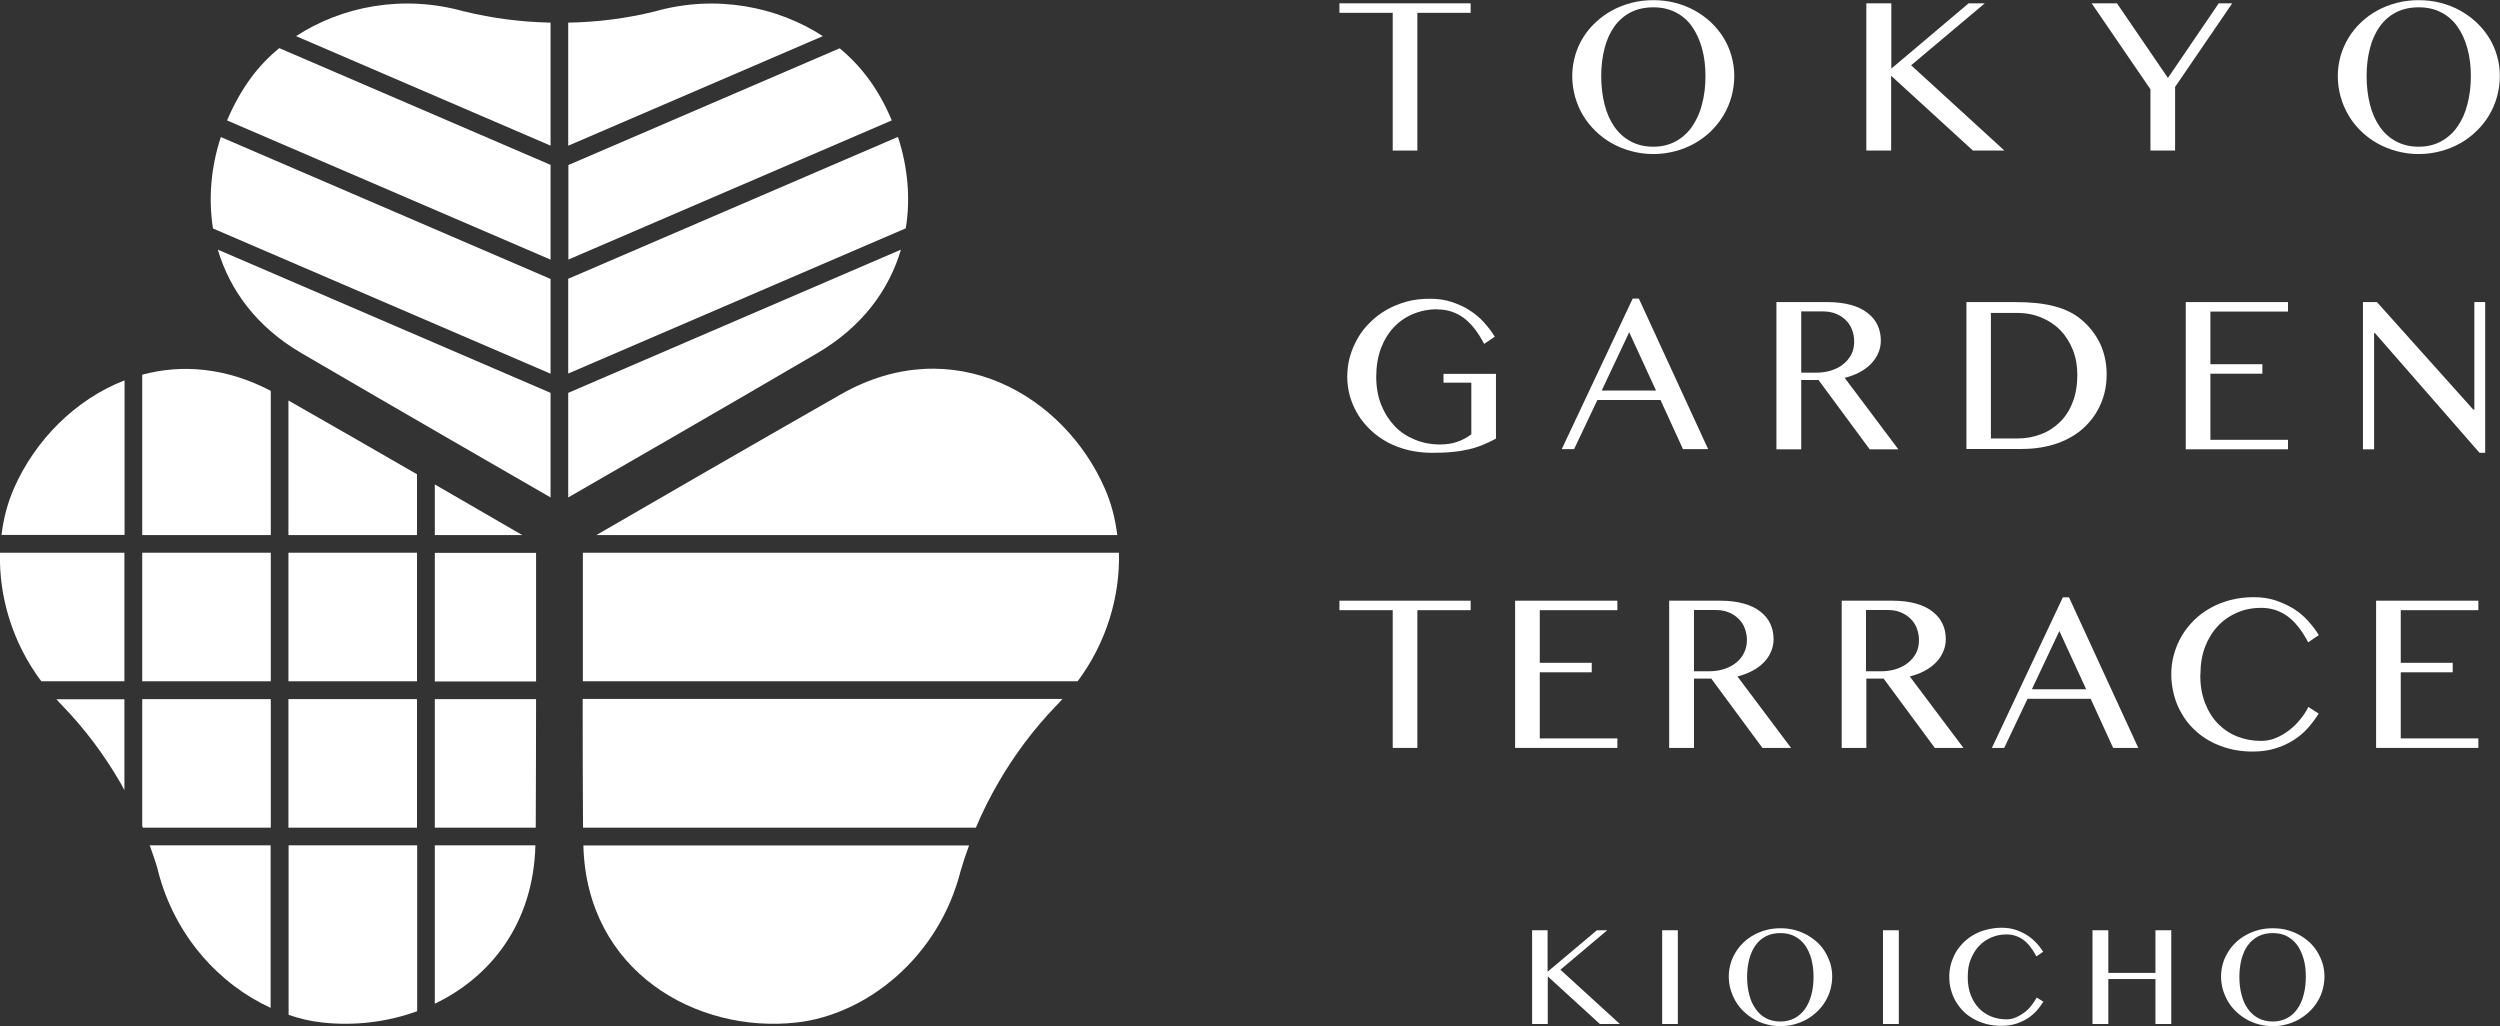
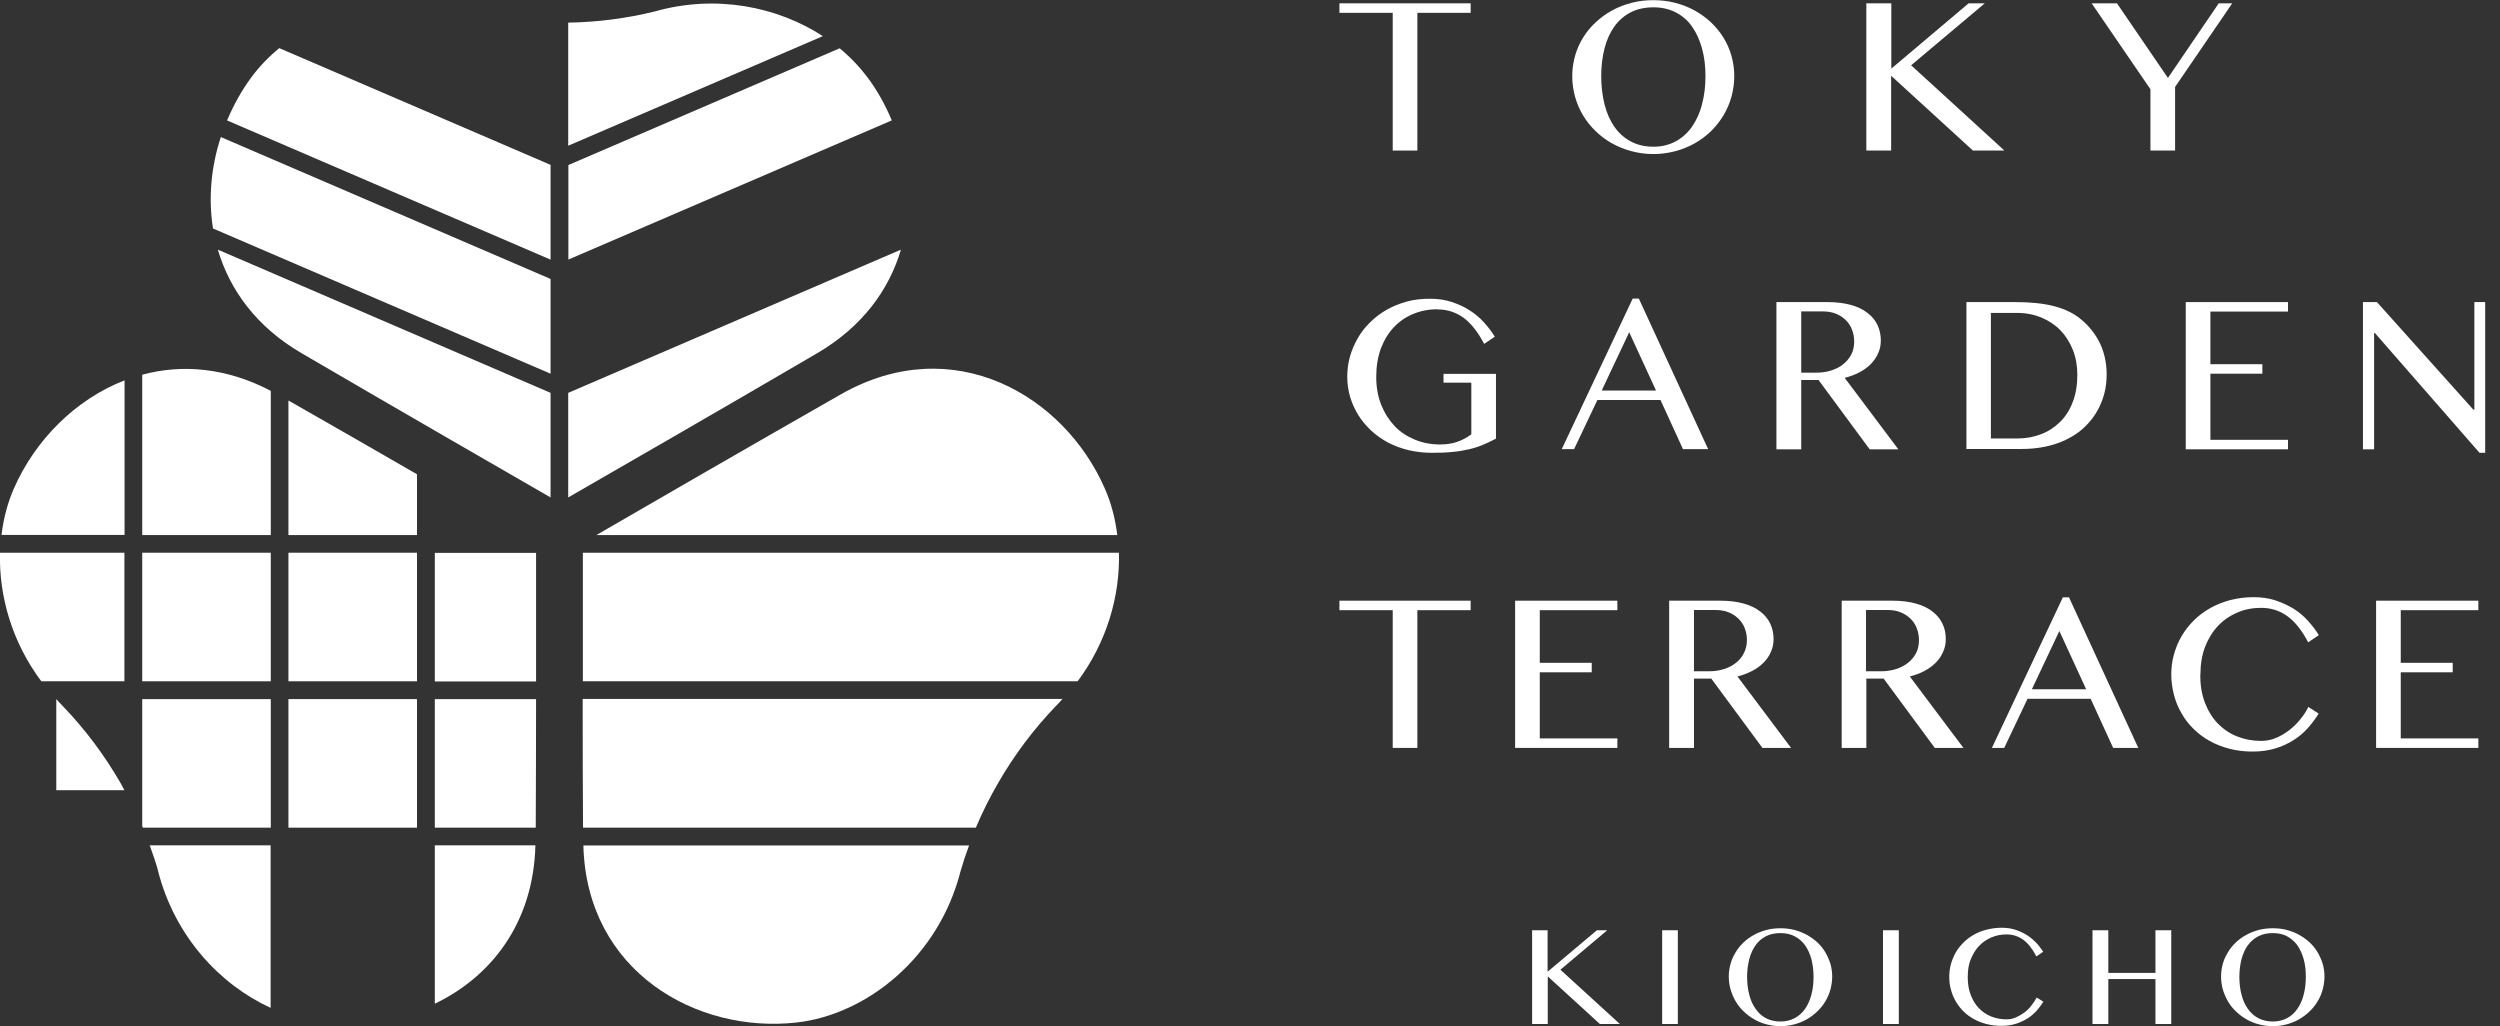
<svg xmlns="http://www.w3.org/2000/svg" id="b" width="150.12" height="61.62" viewBox="0 0 150.12 61.62">
  <rect x="0" y="0" width="150.12" height="61.62" fill="#333333" stroke="none" />
  <defs>
    <style>.d{fill:#fff;}</style>
  </defs>
  <g id="c">
    <path class="d" d="m91.99,55.86h.94v2.49l2.96-2.49h.62l-2.81,2.37,3.57,3.26h-1.2l-3.13-2.86v2.86h-.94v-5.63Z" />
    <path class="d" d="m99.81,55.86h.94v5.63h-.94v-5.63Z" />
    <path class="d" d="m106.91,61.62c-.29,0-.57-.04-.83-.11-.27-.07-.52-.17-.74-.3-.23-.13-.44-.29-.63-.47-.19-.18-.35-.38-.48-.6-.13-.22-.23-.46-.31-.71-.07-.25-.11-.52-.11-.79s.04-.53.11-.78c.07-.25.18-.48.31-.69.13-.22.29-.41.48-.59.19-.18.4-.33.63-.45.23-.13.48-.22.74-.29.27-.07.54-.1.83-.1s.57.03.84.1c.27.07.51.17.74.29.23.13.44.28.63.45.19.18.35.37.48.59.13.22.23.45.31.69.07.25.11.51.11.78s-.04.53-.11.79c-.07.25-.17.49-.31.71-.13.22-.29.42-.48.6-.19.18-.4.34-.63.47-.23.13-.48.23-.74.3-.27.07-.54.11-.84.11Zm0-.28c.32,0,.61-.07.85-.2.25-.13.46-.32.63-.56.17-.24.29-.52.38-.85.09-.33.13-.69.13-1.08s-.05-.74-.13-1.06c-.09-.32-.22-.6-.38-.83-.17-.23-.38-.41-.63-.54-.25-.13-.53-.19-.85-.19s-.62.06-.87.19c-.25.13-.46.31-.62.54-.17.23-.29.51-.38.83-.08.32-.13.68-.13,1.06s.04.75.13,1.08c.08.33.21.61.38.85.17.24.37.43.62.56.25.13.54.2.87.2Z" />
    <path class="d" d="m113.07,55.86h.95v5.63h-.95v-5.63Z" />
    <path class="d" d="m118.16,58.69c0,.4.06.75.18,1.06.12.31.28.58.49.79.21.22.45.38.74.5.28.11.59.17.92.17.2,0,.39-.04.57-.12.18-.08.35-.18.51-.3.16-.12.3-.26.42-.42.12-.15.22-.31.31-.47l.4.25c-.12.19-.25.37-.41.55-.16.17-.34.33-.55.46-.21.13-.44.24-.7.32-.26.08-.55.12-.88.12s-.6-.04-.88-.11c-.27-.07-.53-.17-.76-.3-.23-.13-.44-.28-.62-.46s-.33-.38-.46-.6c-.13-.22-.22-.45-.29-.7-.07-.25-.1-.5-.1-.77s.03-.52.1-.77c.07-.25.17-.48.29-.7.13-.22.29-.42.47-.6.19-.18.39-.34.63-.47.23-.13.49-.23.77-.3.28-.07.57-.11.89-.11.3,0,.57.04.82.12.25.08.48.19.69.32.21.13.39.29.56.46.16.17.3.36.42.54l-.41.28c-.24-.46-.5-.79-.79-1-.29-.21-.63-.32-1-.32-.33,0-.63.06-.91.18-.28.12-.53.29-.74.51-.21.22-.37.49-.5.8s-.18.67-.18,1.07Z" />
    <path class="d" d="m126.6,58.79v2.7h-.95v-5.63h.95v2.56h2.83v-2.56h.95v5.63h-.95v-2.7h-2.83Z" />
    <path class="d" d="m136.48,61.62c-.29,0-.57-.04-.84-.11-.27-.07-.51-.17-.74-.3-.23-.13-.44-.29-.63-.47-.19-.18-.35-.38-.48-.6-.13-.22-.23-.46-.31-.71-.07-.25-.11-.52-.11-.79s.04-.53.11-.78c.07-.25.18-.48.31-.69.13-.22.29-.41.48-.59.19-.18.4-.33.63-.45.23-.13.48-.22.74-.29.27-.07.54-.1.84-.1s.57.03.83.1c.27.07.52.17.74.29.23.13.44.28.63.45.19.18.35.37.48.59.13.22.23.45.31.69.07.25.11.51.11.78s-.04.53-.11.79c-.07.25-.17.49-.31.71-.13.22-.29.42-.48.6-.19.18-.4.34-.63.47-.23.13-.48.23-.74.3-.27.07-.54.11-.83.11Zm0-.28c.32,0,.6-.07.85-.2.25-.13.46-.32.62-.56.17-.24.3-.52.38-.85.09-.33.13-.69.13-1.08s-.04-.74-.13-1.06c-.09-.32-.22-.6-.38-.83-.17-.23-.38-.41-.62-.54-.25-.13-.53-.19-.85-.19s-.62.06-.87.19c-.25.13-.46.31-.63.54-.17.23-.29.51-.38.83-.08.32-.13.68-.13,1.06s.04.75.13,1.08c.08.33.21.61.38.85.17.24.38.43.63.56.25.13.54.2.87.2Z" />
    <path class="d" d="m88.31.2v.57h-3.2v8.27h-1.48V.77h-3.2V.2h7.89Z" />
    <path class="d" d="m99.28,9.25c-.46,0-.89-.06-1.31-.17-.42-.11-.81-.27-1.17-.47-.36-.2-.69-.45-.98-.73-.3-.29-.55-.6-.76-.95-.21-.35-.37-.72-.48-1.12-.11-.4-.17-.81-.17-1.24s.06-.83.17-1.22c.11-.39.27-.75.48-1.09.21-.34.46-.65.76-.92.3-.28.62-.52.98-.71.36-.2.75-.35,1.17-.46.42-.11.86-.16,1.31-.16s.9.05,1.31.16c.42.11.81.26,1.17.46.36.2.69.44.98.71.29.28.55.59.75.92.21.34.37.7.48,1.09.11.39.17.8.17,1.22s-.06.84-.17,1.24c-.11.4-.27.77-.48,1.12-.21.35-.46.66-.75.95-.3.29-.63.53-.98.73-.36.2-.75.36-1.17.47-.42.11-.86.17-1.31.17Zm0-.44c.5,0,.95-.11,1.34-.32s.72-.51.98-.88c.26-.38.47-.82.6-1.34.14-.52.21-1.08.21-1.7s-.07-1.16-.21-1.67c-.14-.51-.34-.94-.6-1.31-.26-.37-.59-.65-.98-.85s-.84-.3-1.34-.3-.97.1-1.36.3-.72.49-.98.85c-.26.37-.46.8-.59,1.31-.13.51-.2,1.06-.2,1.67s.07,1.18.2,1.7c.13.52.33.97.59,1.34.26.38.59.67.98.88s.84.32,1.36.32Z" />
    <path class="d" d="m112.08.2h1.49v3.92l4.64-3.92h.97l-4.42,3.72,5.6,5.12h-1.89l-4.91-4.49v4.49h-1.49V.2Z" />
    <path class="d" d="m127.12.2l3.06,4.48,3.05-4.48h.81l-3.43,5.02v3.82h-1.48v-3.68l-3.53-5.16h1.52Z" />
-     <path class="d" d="m145.24,9.25c-.46,0-.9-.06-1.31-.17-.42-.11-.81-.27-1.17-.47-.36-.2-.69-.45-.98-.73s-.55-.6-.75-.95c-.21-.35-.37-.72-.48-1.12-.11-.4-.17-.81-.17-1.24s.06-.83.17-1.22c.11-.39.28-.75.48-1.09.21-.34.46-.65.75-.92.3-.28.62-.52.98-.71.36-.2.75-.35,1.17-.46.42-.11.86-.16,1.31-.16s.89.05,1.31.16c.42.11.81.26,1.17.46.36.2.69.44.98.71.3.28.55.59.76.92.21.34.37.7.48,1.09.12.39.17.8.17,1.22s-.06.84-.17,1.24c-.11.4-.27.77-.48,1.12-.21.35-.46.66-.76.95-.3.29-.62.53-.98.73-.36.2-.75.36-1.17.47-.42.11-.86.17-1.31.17Zm0-.44c.5,0,.95-.11,1.34-.32.39-.21.72-.51.98-.88.27-.38.47-.82.6-1.34.14-.52.21-1.08.21-1.7s-.07-1.16-.21-1.67c-.14-.51-.34-.94-.6-1.31-.26-.37-.59-.65-.98-.85-.39-.2-.83-.3-1.34-.3s-.97.1-1.36.3c-.39.2-.72.49-.98.85-.26.37-.46.8-.59,1.31-.13.51-.2,1.06-.2,1.67s.07,1.18.2,1.7c.13.52.33.97.59,1.34.26.38.59.67.98.88.39.21.84.32,1.36.32Z" />
    <path class="d" d="m86.31,18.57c-.53,0-1.02.1-1.47.29-.45.19-.84.46-1.16.81-.33.35-.58.78-.77,1.28-.18.5-.27,1.06-.27,1.68s.1,1.18.3,1.68c.2.5.47.92.81,1.28s.75.62,1.21.81c.46.19.96.29,1.5.29.39,0,.74-.05,1.05-.16.31-.11.59-.26.84-.45v-3.1h-1.67v-.53h3.15v3.89c-.26.14-.52.26-.78.37-.26.11-.54.2-.85.27-.3.07-.64.13-1,.16-.37.04-.78.05-1.24.05-.49,0-.95-.06-1.39-.16-.44-.11-.85-.26-1.23-.46-.37-.2-.71-.44-1.01-.72-.3-.28-.56-.59-.77-.93-.21-.34-.37-.7-.49-1.09-.11-.39-.17-.79-.17-1.2s.05-.82.16-1.21c.11-.39.27-.76.47-1.11.2-.35.45-.67.75-.96.29-.29.62-.54.99-.75.37-.21.77-.37,1.2-.49.43-.12.9-.17,1.39-.17s.9.06,1.3.19c.39.13.76.29,1.08.5.33.21.62.45.87.73.25.28.47.56.65.86l-.64.43c-.37-.71-.79-1.24-1.24-1.57-.46-.33-.98-.5-1.57-.5Z" />
    <path class="d" d="m98.41,17.93l4.16,9.04h-1.51l-1.35-2.95h-3.79l-1.4,2.95h-.74l4.26-9.04h.37Zm-2.23,5.52h3.26l-1.61-3.5-1.65,3.5Z" />
    <path class="d" d="m106.68,18.14h3.06c.53,0,1,.06,1.4.17.4.11.73.27,1,.48.27.21.47.45.6.73.13.28.2.59.2.92,0,.28-.05.53-.16.77-.1.24-.25.45-.44.65-.19.19-.42.36-.69.5-.27.14-.56.25-.88.33l3.22,4.29h-1.72l-3.07-4.16h-1.04v4.16h-1.49v-8.84Zm1.49,4.24h.86c.33,0,.64-.04.92-.13.28-.09.53-.21.73-.38.21-.16.37-.36.49-.59.12-.23.17-.49.17-.78,0-.26-.05-.5-.14-.73s-.22-.41-.39-.57c-.16-.16-.36-.28-.59-.37-.23-.09-.48-.13-.75-.13h-1.31v3.69Z" />
    <path class="d" d="m118.08,18.14h2.94c.91,0,1.69.08,2.34.25.65.17,1.2.44,1.63.81.5.42.87.91,1.13,1.46.25.55.38,1.16.38,1.81s-.11,1.21-.34,1.75c-.23.55-.56,1.02-.99,1.43-.43.41-.97.73-1.6.96-.64.23-1.37.35-2.19.35h-3.3v-8.84Zm1.48,8.19h1.57c.5,0,.97-.08,1.41-.25.44-.16.82-.41,1.15-.73.33-.32.59-.72.77-1.2.19-.48.28-1.03.28-1.65,0-.54-.09-1.04-.27-1.49-.18-.45-.43-.85-.74-1.17-.32-.33-.7-.58-1.14-.77-.44-.18-.93-.28-1.45-.28h-1.59v7.54Z" />
    <path class="d" d="m137.39,18.14v.57h-4.66v3.16h3.12v.57h-3.12v3.97h4.66v.57h-6.14v-8.84h6.14Z" />
    <path class="d" d="m141.9,18.14h.83l5.79,6.46h.06v-6.46h.65v9.05h-.34l-6.28-7.19h-.05v6.98h-.67v-8.84Z" />
    <path class="d" d="m88.31,36.07v.57h-3.2v8.27h-1.48v-8.27h-3.2v-.57h7.89Z" />
    <path class="d" d="m97.12,36.07v.57h-4.66v3.16h3.12v.57h-3.12v3.97h4.66v.57h-6.14v-8.84h6.14Z" />
    <path class="d" d="m100.24,36.07h3.06c.53,0,1,.06,1.4.17.4.11.73.27,1,.48.27.21.47.45.6.73.13.28.2.59.2.92,0,.28-.05.53-.16.77-.1.24-.25.46-.44.65-.19.19-.42.36-.69.5-.27.14-.56.25-.88.33l3.22,4.29h-1.72l-3.07-4.16h-1.04v4.16h-1.49v-8.84Zm1.49,4.24h.86c.33,0,.64-.04.92-.13.28-.09.53-.21.73-.38.21-.16.37-.36.48-.59.12-.23.18-.49.18-.78,0-.26-.05-.5-.14-.73-.09-.22-.22-.41-.39-.57-.17-.16-.36-.28-.59-.37-.23-.09-.48-.13-.75-.13h-1.31v3.69Z" />
    <path class="d" d="m110.58,36.07h3.06c.53,0,1,.06,1.4.17.4.11.73.27,1,.48.27.21.47.45.6.73.14.28.2.59.2.92,0,.28-.05.53-.16.77-.1.24-.25.46-.44.65-.19.19-.42.36-.68.5-.27.14-.56.25-.88.33l3.22,4.29h-1.72l-3.07-4.16h-1.04v4.16h-1.48v-8.84Zm1.48,4.24h.86c.33,0,.64-.04.92-.13.28-.09.52-.21.73-.38.21-.16.37-.36.49-.59.12-.23.17-.49.17-.78,0-.26-.05-.5-.14-.73-.09-.22-.22-.41-.39-.57-.17-.16-.36-.28-.59-.37-.23-.09-.48-.13-.75-.13h-1.31v3.69Z" />
    <path class="d" d="m124.24,35.87l4.16,9.04h-1.51l-1.35-2.95h-3.79l-1.4,2.95h-.74l4.26-9.04h.37Zm-2.23,5.52h3.26l-1.61-3.5-1.65,3.5Z" />
    <path class="d" d="m132.12,40.52c0,.62.09,1.18.28,1.67.19.49.44.91.77,1.25.33.34.71.6,1.16.78.45.18.93.27,1.45.27.31,0,.61-.06.89-.18.29-.12.56-.28.8-.47.25-.19.47-.41.66-.65.2-.24.36-.49.48-.74l.62.4c-.18.3-.4.58-.64.86-.25.28-.53.52-.86.73-.33.21-.69.38-1.1.5-.41.13-.87.19-1.38.19s-.95-.06-1.38-.17c-.43-.11-.83-.27-1.19-.47-.36-.2-.68-.44-.97-.73-.29-.28-.53-.6-.72-.94-.2-.34-.35-.71-.45-1.1-.1-.39-.16-.79-.16-1.21s.05-.82.16-1.21.26-.76.46-1.1c.2-.34.45-.66.74-.95.29-.29.62-.53.99-.74.37-.21.77-.36,1.2-.48.44-.11.9-.17,1.4-.17.47,0,.9.06,1.3.19.39.13.76.3,1.09.5.33.21.62.45.87.73.25.28.47.56.65.86l-.64.43c-.37-.71-.79-1.24-1.25-1.57-.46-.33-.98-.5-1.57-.5-.51,0-.99.09-1.43.28-.44.19-.83.45-1.16.8-.33.35-.59.77-.78,1.26-.19.5-.28,1.05-.28,1.68Z" />
    <path class="d" d="m148.82,36.07v.57h-4.66v3.16h3.12v.57h-3.12v3.97h4.66v.57h-6.14v-8.84h6.14Z" />
    <path class="d" d="m34.99,41.98c0,2.51,0,5.22.02,7.72h23.59c.38-.91.83-1.81,1.34-2.69.98-1.7,2.14-3.23,3.44-4.59l.02-.02c.14-.14.27-.28.4-.43h-28.81Z" />
    <path class="d" d="m67.18,33.19h-32.18c0,1.2,0,4.18,0,7.72h29.71c1.76-2.36,2.55-5.14,2.48-7.72Z" />
    <path class="d" d="m35.03,50.76c.19,7.6,6.82,11.31,12.8,10.64,4.19-.47,8.53-3.89,9.85-9.09.15-.52.32-1.03.51-1.54h-23.16Z" />
    <path class="d" d="m67.09,32.13c-.12-.99-.37-1.94-.75-2.8-2.44-5.58-9.09-9.5-15.85-5.65-5.47,3.12-12.34,7.09-14.68,8.45h31.27Z" />
    <path class="d" d="m13.63,7.23l19.43,8.36v-5.69L16.77,2.89c-.65.53-1.22,1.13-1.69,1.77-.58.79-1.06,1.66-1.44,2.56Z" />
    <path class="d" d="m33.06,16.75L13.26,8.23c-.58,1.77-.76,3.65-.47,5.49l20.27,8.72v-5.69Z" />
-     <path class="d" d="m34.12,22.43l20.27-8.72c.3-1.83.11-3.72-.47-5.49l-19.8,8.52v5.69Z" />
    <path class="d" d="m34.12,15.59l19.43-8.36c-.38-.91-.86-1.78-1.44-2.56-.48-.64-1.05-1.24-1.69-1.77l-16.29,7.01v5.69Z" />
    <path class="d" d="m33.06,23.59L13.08,14.99c.71,2.4,2.3,4.63,5.03,6.22,5.7,3.33,12.97,7.52,14.95,8.66v-6.28Z" />
    <path class="d" d="m34.12,23.59v6.28c1.98-1.14,9.26-5.33,14.95-8.66,2.73-1.6,4.32-3.82,5.03-6.22l-19.98,8.6Z" />
    <path class="d" d="m34.12,8.75l15.29-6.58c-2.71-1.76-6.4-2.53-10.1-1.48-1.67.41-3.4.64-5.19.67v7.39Z" />
-     <path class="d" d="m33.06,8.75V1.36c-1.77-.04-3.5-.26-5.16-.67h-.02c-3.71-1.05-7.39-.29-10.1,1.48l15.29,6.58Z" />
    <path class="d" d="m16.26,41.98h-7.72v7.62s.03.07.04.1h7.68v-7.72Z" />
    <rect class="d" x="8.54" y="33.19" width="7.72" height="7.72" />
    <rect class="d" x="17.32" y="33.19" width="7.72" height="7.72" />
    <path class="d" d="m7.48,33.19H0c-.07,2.59.72,5.37,2.48,7.72h4.99v-7.72Z" />
    <path class="d" d="m26.11,40.92h6.08c0-3.54,0-6.52,0-7.72h-6.08v7.72Z" />
-     <path class="d" d="m3.38,41.98c.13.14.26.29.4.43,1.31,1.36,2.47,2.9,3.46,4.61.08.14.15.29.23.43v-5.46H3.38Z" />
+     <path class="d" d="m3.38,41.98c.13.14.26.29.4.43,1.31,1.36,2.47,2.9,3.46,4.61.08.14.15.29.23.43H3.38Z" />
    <path class="d" d="m26.11,41.98v7.72h6.06c.01-2.51.02-5.21.02-7.72h-6.08Z" />
    <path class="d" d="m7.48,32.13v-9.29c-2.96,1.15-5.37,3.59-6.64,6.48-.38.86-.63,1.81-.75,2.8h7.39Z" />
    <rect class="d" x="17.32" y="41.98" width="7.72" height="7.72" />
    <path class="d" d="m26.11,50.76v9.51c3.36-1.61,5.92-4.82,6.04-9.51h-6.04Z" />
    <path class="d" d="m16.26,50.76h-7.27c.18.5.36,1.01.5,1.52v.02c1,3.91,3.7,6.82,6.76,8.22v-9.76Z" />
-     <path class="d" d="m25.05,50.76h-7.72v10.18c.67.23,1.35.39,2.03.46,1.91.21,3.88-.02,5.69-.68v-9.96Z" />
    <path class="d" d="m17.32,24.05v8.08h7.72v-3.65c-2.45-1.41-5.2-3-7.72-4.43Z" />
-     <path class="d" d="m26.11,32.13h5.25c-1.03-.6-2.96-1.71-5.25-3.04v3.04Z" />
    <path class="d" d="m8.54,32.13h7.72v-8.66c-2.69-1.41-5.35-1.61-7.72-.97v9.63Z" />
  </g>
</svg>